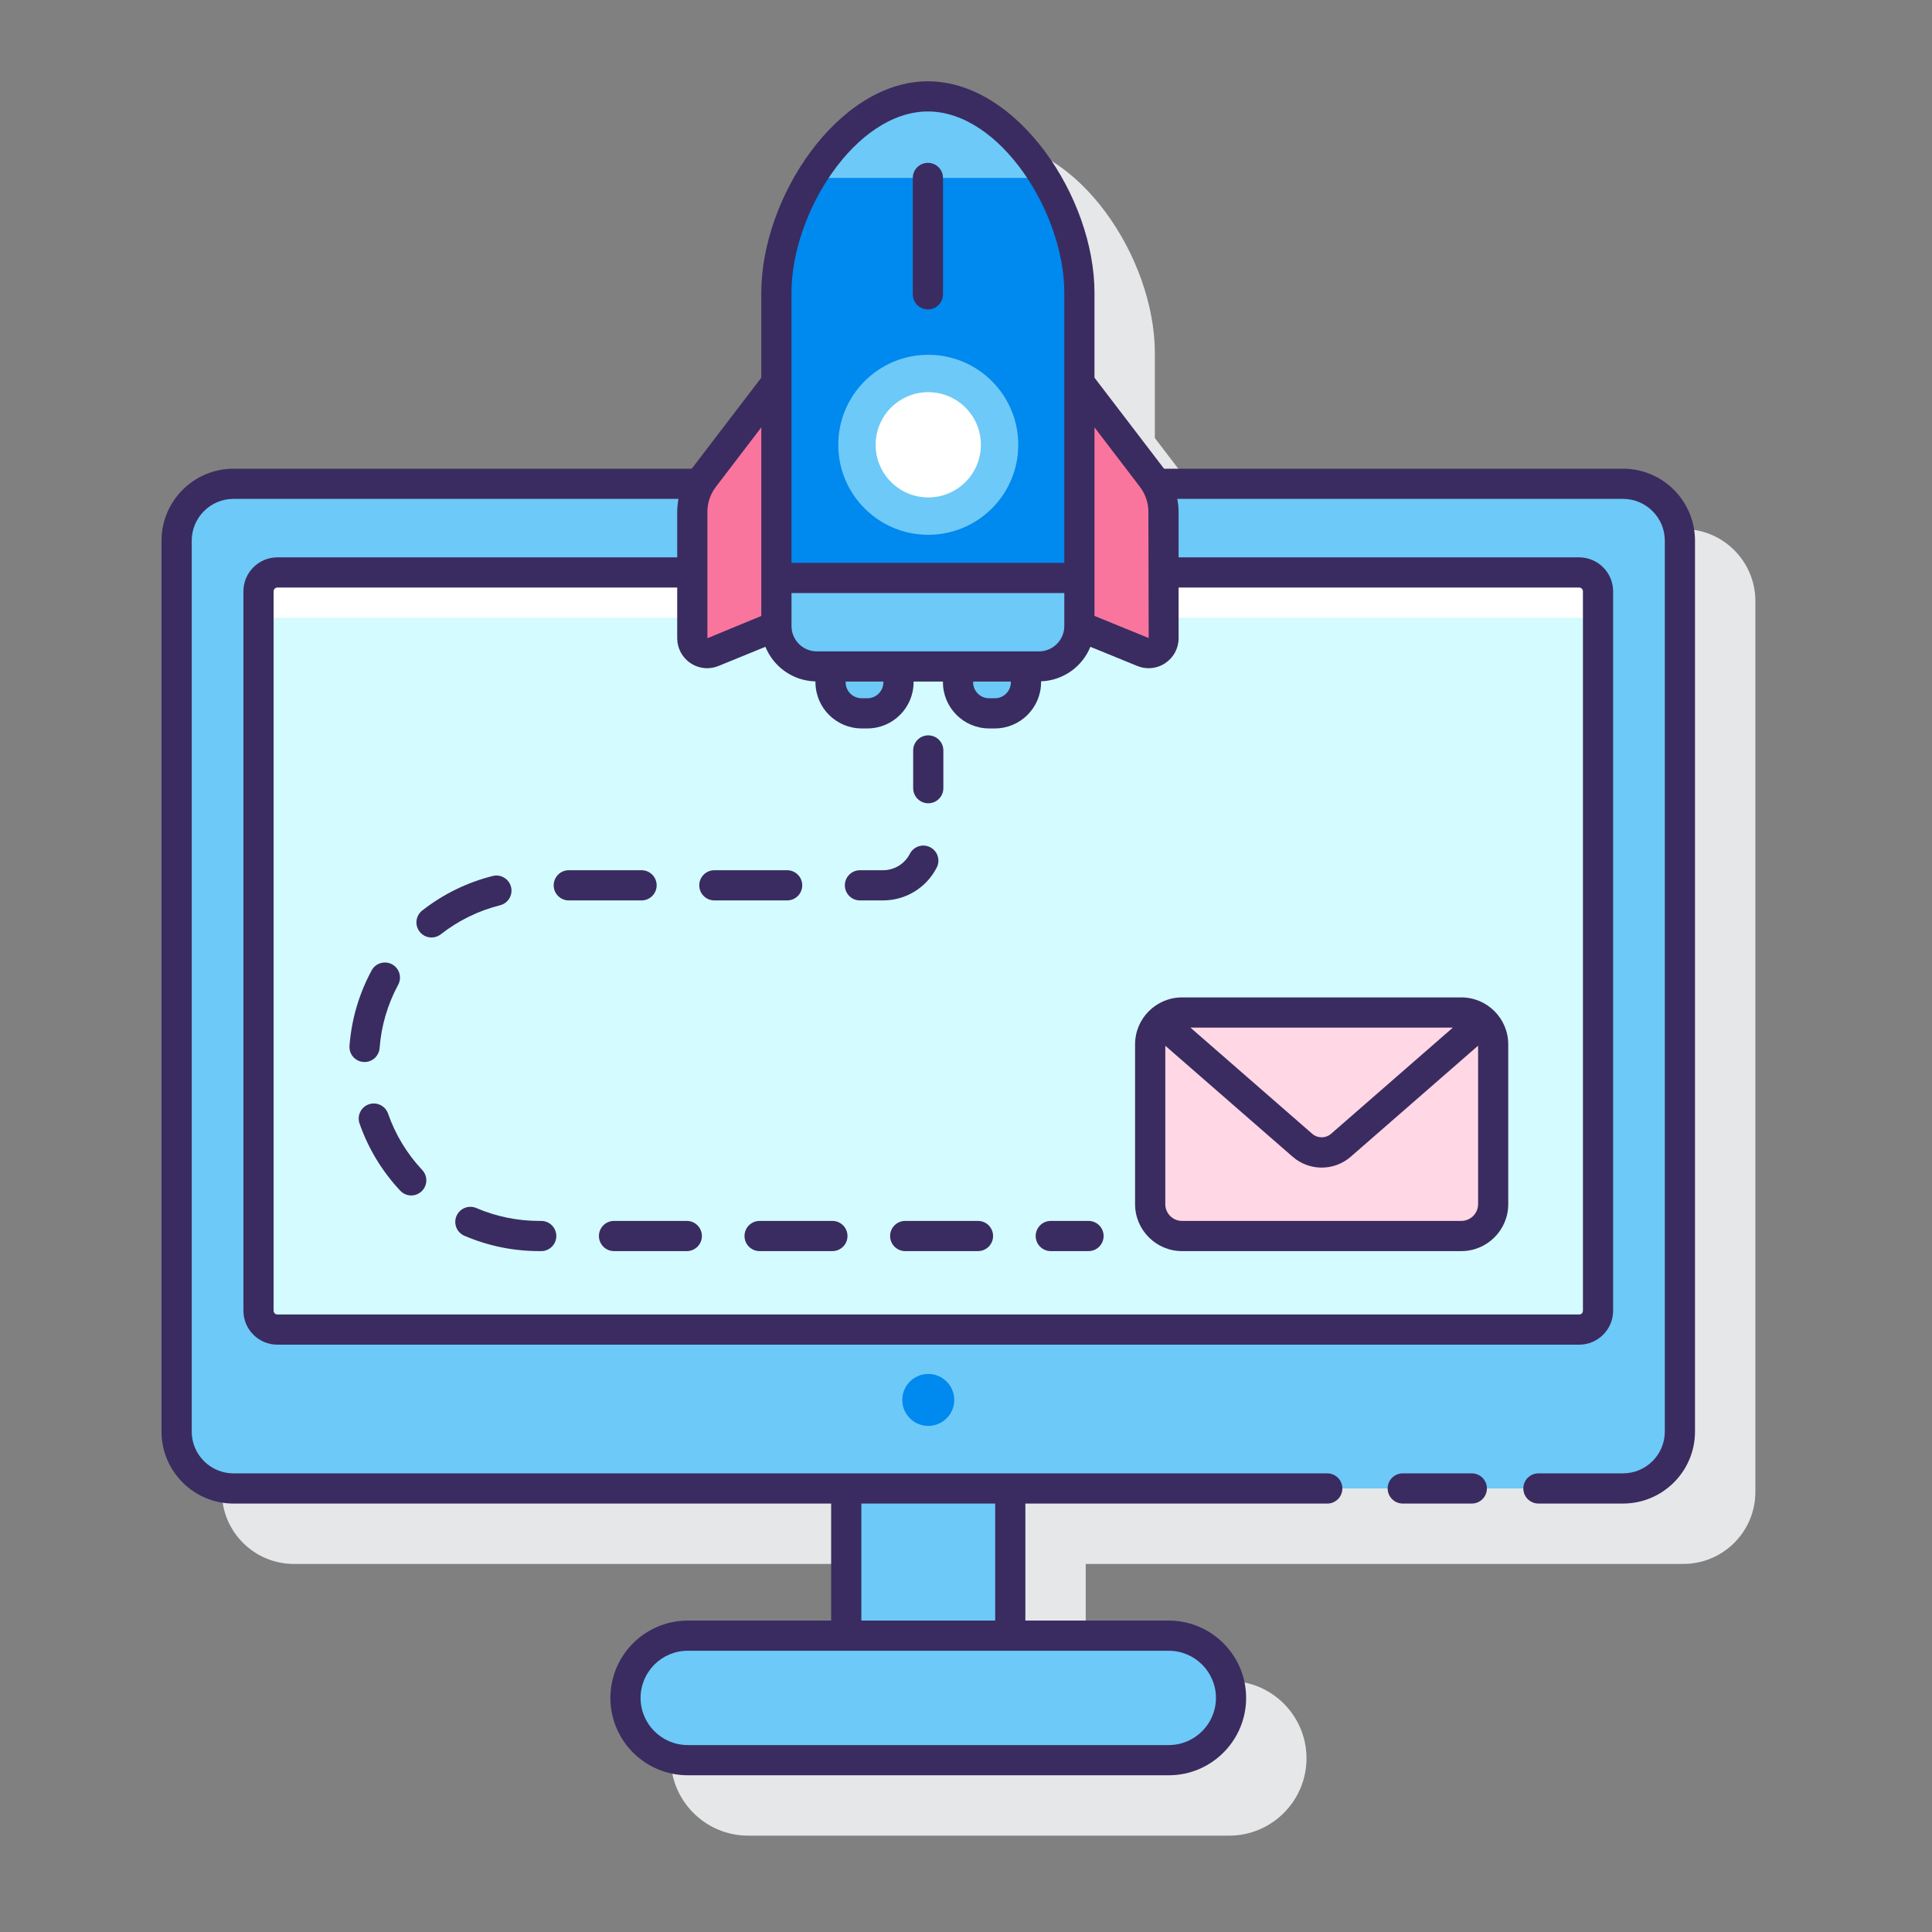
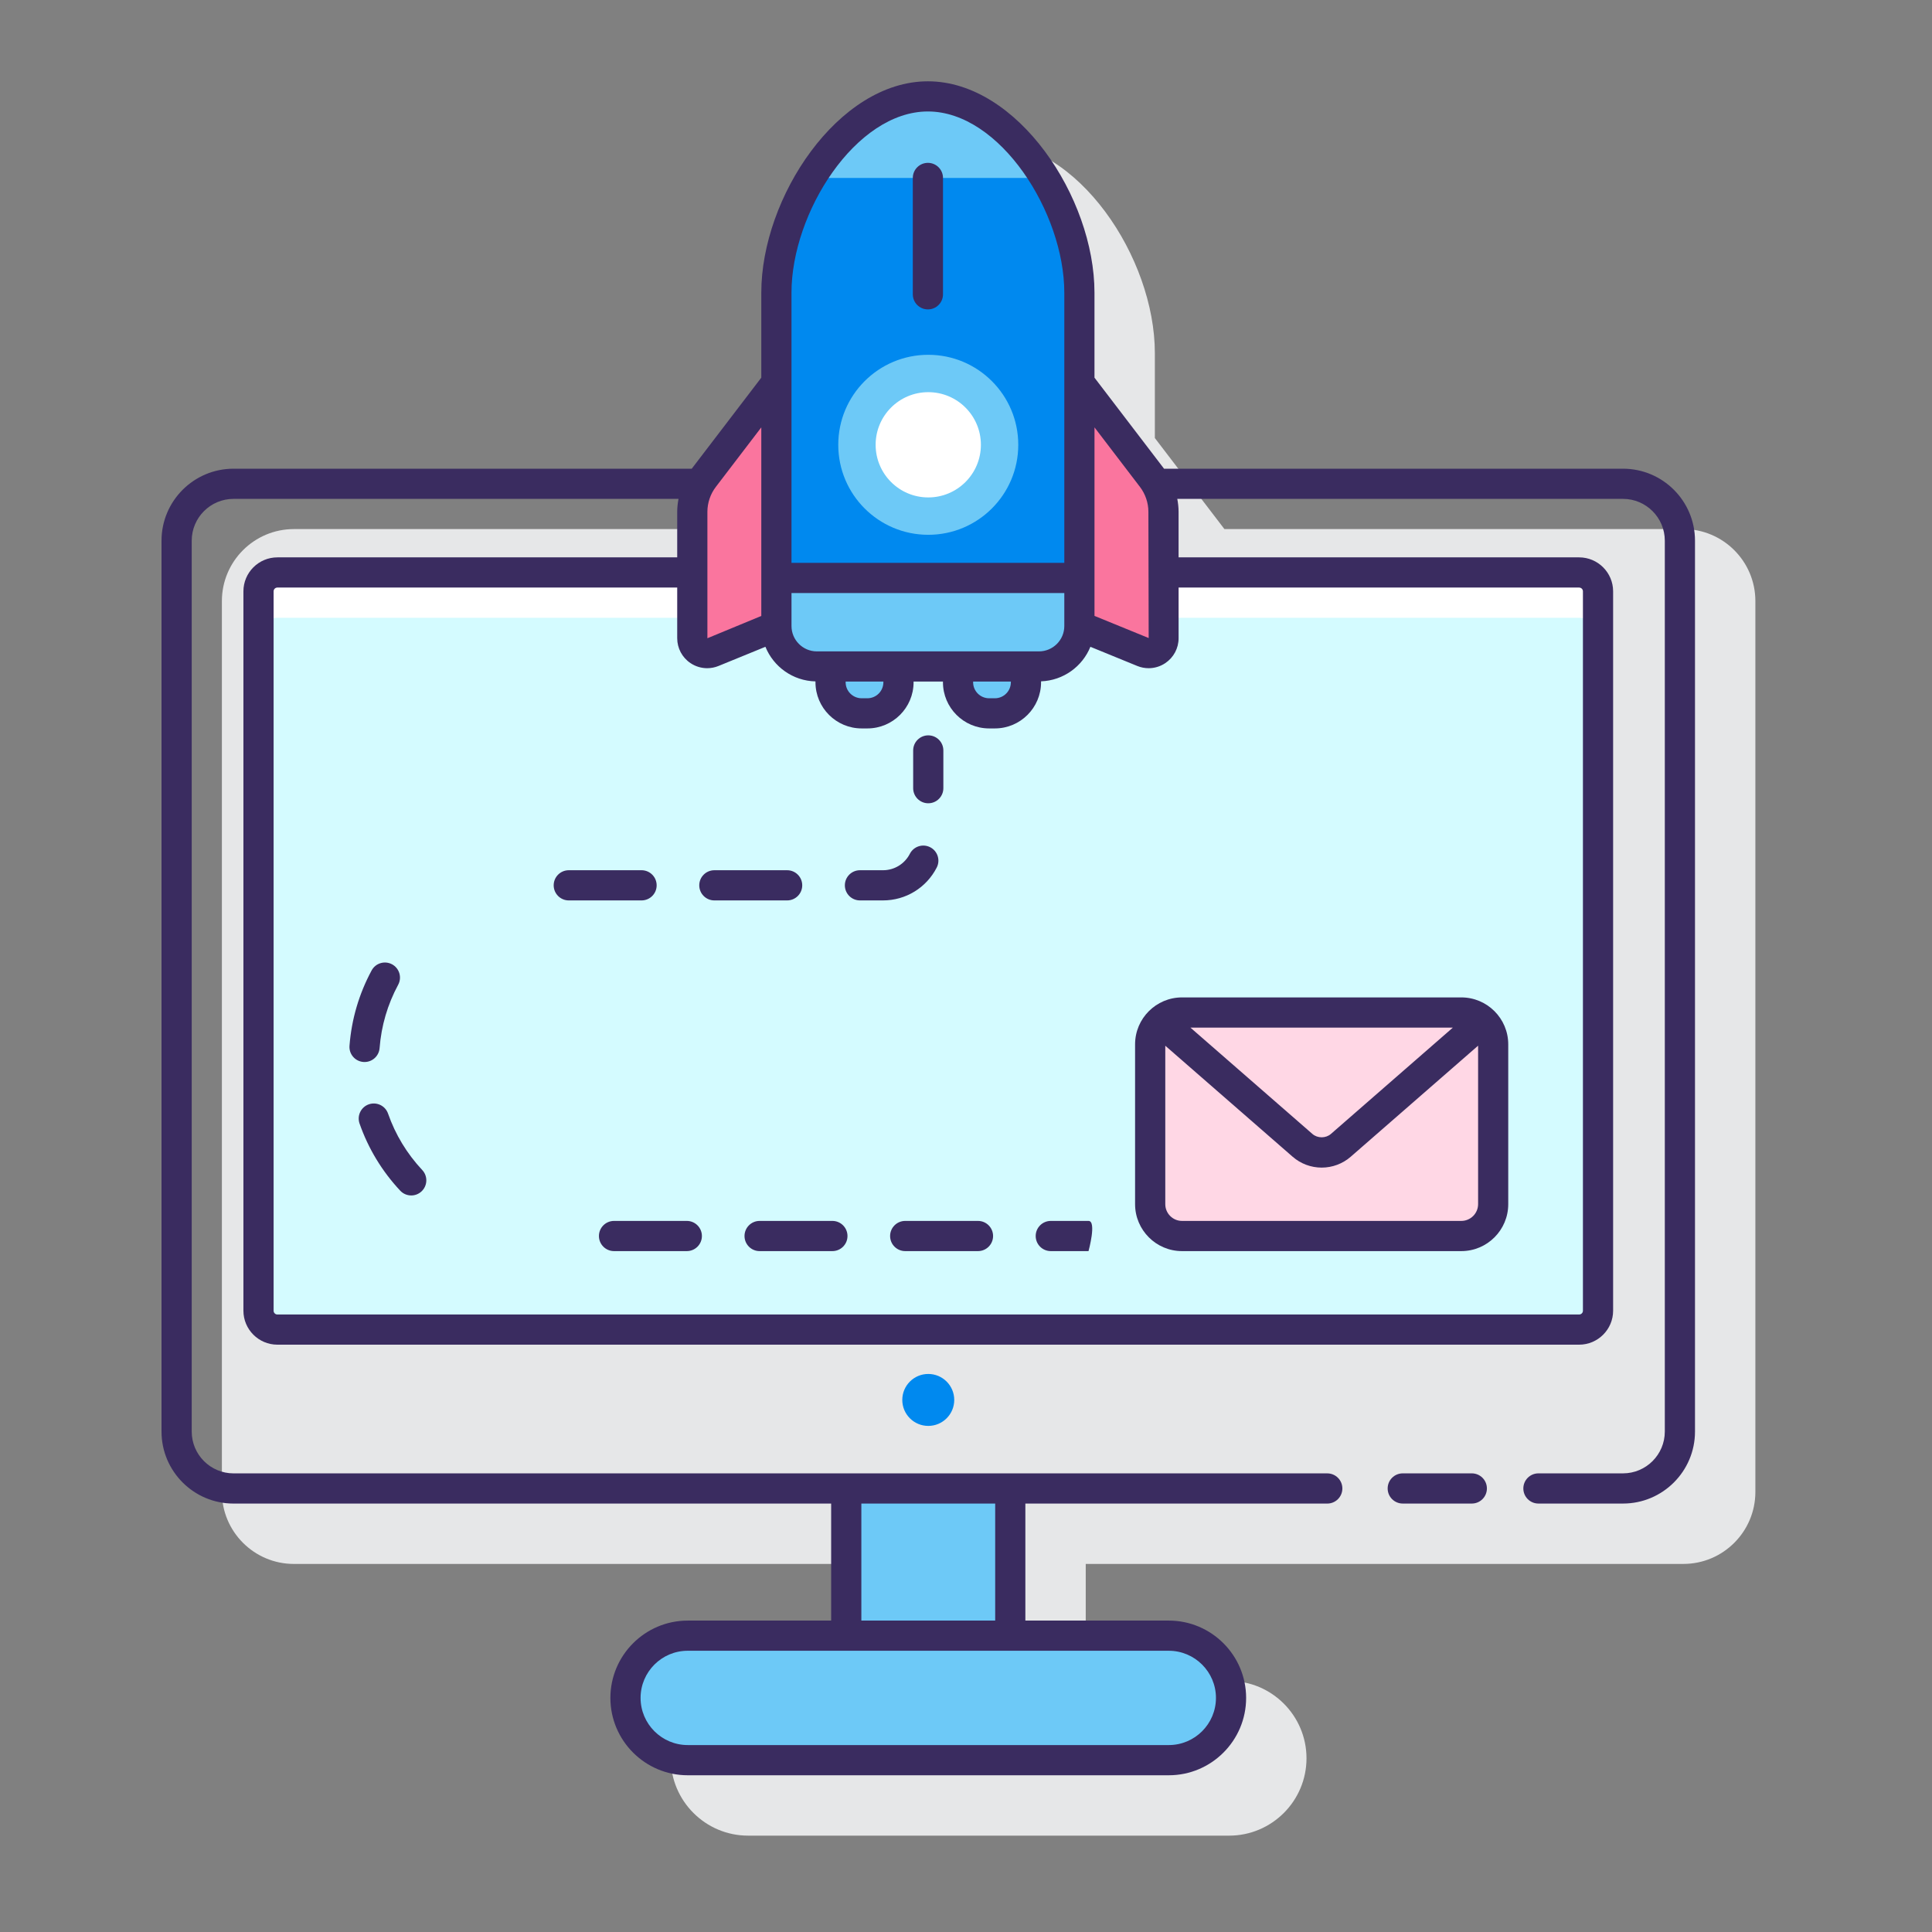
<svg xmlns="http://www.w3.org/2000/svg" xml:space="preserve" style="enable-background:new 0 0 128 128;" viewBox="0 0 128 128" y="0px" x="0px" id="Layer_1" version="1.1">
  <rect x="0" y="0" width="128" height="128" fill="#808080" stroke="none" />
  <style type="text/css">
	.st0{fill:#E6E7E8;}
	.st1{fill:#6DC9F7;}
	.st2{fill:#D4FBFF;}
	.st3{fill:#FFFFFF;}
	.st4{fill:#0089EF;}
	.st5{fill:#FA759E;}
	.st6{fill:#FFD7E5;}
	.st7{fill:#3A2C60;}
</style>
  <g>
    <path d="M111.529,35.053H81.12c-0.002-0.002-0.003-0.004-0.004-0.006l-4.604-6.026v-5.632   c0-6.303-5.093-14.002-11.037-14.002c-5.944,0-11.037,7.699-11.037,14.002v5.632l-4.604,6.026   c-0.001,0.002-0.003,0.004-0.004,0.006H19.47c-2.63,0-4.769,2.139-4.769,4.769v59.024c0,2.63,2.139,4.769,4.769,4.769h39.596v7.753   h-9.502c-2.825,0-5.124,2.298-5.124,5.124s2.299,5.124,5.124,5.124h31.871c2.825,0,5.124-2.298,5.124-5.124   s-2.299-5.124-5.124-5.124h-9.502v-7.753l39.596-0.001c2.63,0,4.769-2.139,4.769-4.769V39.821   C116.298,37.192,114.159,35.053,111.529,35.053z" class="st0" />
    <g>
      <g>
        <g>
          <rect height="9.753" width="10.867" class="st1" y="98.614" x="56.066" />
-           <path d="M107.529,98.614H15.471c-2.082,0-3.769-1.687-3.769-3.769V35.821c0-2.082,1.687-3.769,3.769-3.769h92.058      c2.082,0,3.769,1.687,3.769,3.769v59.024C111.298,96.927,109.61,98.614,107.529,98.614z" class="st1" />
          <path d="M77.436,116.615H45.564c-2.277,0-4.124-1.846-4.124-4.124l0,0c0-2.277,1.846-4.124,4.124-4.124h31.872      c2.277,0,4.124,1.846,4.124,4.124l0,0C81.559,114.769,79.713,116.615,77.436,116.615z" class="st1" />
          <path d="M104.623,88.087H18.377c-0.69,0-1.25-0.559-1.25-1.25v-47.66c0-0.69,0.559-1.25,1.25-1.25h86.246      c0.69,0,1.25,0.559,1.25,1.25v47.661C105.873,87.528,105.313,88.087,104.623,88.087z" class="st2" />
          <path d="M104.623,37.928H18.377c-0.69,0-1.25,0.559-1.25,1.25v3c0-0.69,0.559-1.25,1.25-1.25h86.246      c0.69,0,1.25,0.559,1.25,1.25v-3C105.873,38.487,105.313,37.928,104.623,37.928z" class="st3" />
          <circle r="1.721" cy="92.749" cx="61.5" class="st4" />
        </g>
      </g>
      <g>
        <g>
          <path d="M68.833,44.156H54.118c-1.48,0-2.68-1.2-2.68-2.68V19.388c0-5.543,4.494-13.003,10.037-13.003l0,0      c5.543,0,10.037,7.459,10.037,13.003v22.088C71.513,42.956,70.313,44.156,68.833,44.156z" class="st4" />
          <path d="M61.476,6.385c-3.115,0-5.899,2.356-7.74,5.403h15.48C67.375,8.741,64.591,6.385,61.476,6.385z" class="st1" />
          <path d="M51.438,38.29v3.186c0,1.48,1.2,2.68,2.68,2.68h14.715c1.48,0,2.68-1.2,2.68-2.68V38.29H51.438z" class="st1" />
          <g>
            <path d="M57.468,47.262h-0.381c-1.137,0-2.059-0.922-2.059-2.059v-1.047h4.499v1.047       C59.527,46.34,58.605,47.262,57.468,47.262z" class="st1" />
            <path d="M65.913,47.262h-0.381c-1.137,0-2.059-0.922-2.059-2.059v-1.047h4.499v1.047       C67.972,46.34,67.05,47.262,65.913,47.262z" class="st1" />
          </g>
          <path d="M51.438,41.476l-4.212,1.722c-0.649,0.265-1.359-0.212-1.359-0.913v-8.378c0-0.815,0.268-1.607,0.762-2.254      l4.809-6.295C51.438,25.358,51.438,41.476,51.438,41.476z" class="st5" />
          <path d="M71.513,41.476l4.212,1.722c0.649,0.265,1.359-0.212,1.359-0.913v-8.378c0-0.815-0.268-1.607-0.762-2.254      l-4.809-6.295V41.476z" class="st5" />
          <g>
            <circle r="5.963" cy="29.469" cx="61.5" class="st1" />
            <circle r="3.487" cy="29.469" cx="61.5" class="st3" />
          </g>
        </g>
      </g>
      <g>
        <path d="M96.816,81.889H78.312c-1.165,0-2.11-0.945-2.11-2.11V69.19c0-1.165,0.945-2.11,2.11-2.11h18.504     c1.165,0,2.11,0.945,2.11,2.11v10.589C98.925,80.944,97.981,81.889,96.816,81.889z" class="st6" />
        <g>
          <path d="M107.529,31.053H77.12c-0.002-0.002-0.003-0.004-0.004-0.006l-4.604-6.026v-5.632      c0-6.303-5.093-14.002-11.037-14.002s-11.037,7.699-11.037,14.002v5.632l-4.604,6.026c-0.001,0.002-0.003,0.004-0.004,0.006      H15.47c-2.63,0-4.769,2.139-4.769,4.769v59.024c0,2.63,2.139,4.769,4.769,4.769h39.596v7.753h-9.502      c-2.825,0-5.124,2.298-5.124,5.124s2.299,5.124,5.124,5.124h31.871c2.825,0,5.124-2.298,5.124-5.124s-2.299-5.124-5.124-5.124      h-9.502v-7.753h20.002c0.553,0,1-0.448,1-1s-0.447-1-1-1H15.471c-1.526,0-2.769-1.242-2.769-2.769V35.821      c0-1.526,1.242-2.769,2.769-2.769h29.482c-0.052,0.282-0.086,0.567-0.086,0.854v3.021h-26.49c-1.24,0-2.25,1.009-2.25,2.25      v47.661c0,1.24,1.01,2.25,2.25,2.25h86.246c1.24,0,2.25-1.009,2.25-2.25V39.177c0-1.24-1.01-2.25-2.25-2.25H78.084v-3.021      c0-0.288-0.033-0.573-0.086-0.854h29.531c1.526,0,2.769,1.242,2.769,2.769v59.024c0,1.527-1.242,2.769-2.769,2.769h-5.604      c-0.553,0-1,0.448-1,1s0.447,1,1,1h5.604c2.63,0,4.769-2.139,4.769-4.769V35.821C112.298,33.192,110.159,31.053,107.529,31.053z       M80.56,112.491c0,1.722-1.401,3.124-3.124,3.124H45.564c-1.723,0-3.124-1.401-3.124-3.124s1.401-3.124,3.124-3.124h31.871      C79.158,109.368,80.56,110.769,80.56,112.491z M65.934,107.368h-8.867v-7.753h8.867V107.368z M75.527,32.261      c0.358,0.47,0.557,1.055,0.557,1.646l0.019,8.365l-3.59-1.467v-12.49L75.527,32.261z M64.473,45.156h2.499v0.047      c0,0.584-0.475,1.059-1.059,1.059h-0.382c-0.584,0-1.059-0.475-1.059-1.059L64.473,45.156L64.473,45.156z M68.833,43.156h-0.861      h-4.499h-3.946h-4.499h-0.909c-0.926,0-1.68-0.753-1.68-1.68V39.29h18.074v2.187C70.513,42.402,69.759,43.156,68.833,43.156z       M56.027,45.156h2.499v0.047c0,0.584-0.475,1.059-1.059,1.059h-0.381c-0.584,0-1.06-0.475-1.06-1.059L56.027,45.156      L56.027,45.156z M61.476,7.385c4.782,0,9.037,6.712,9.037,12.002V37.29H52.438V19.388C52.438,14.097,56.693,7.385,61.476,7.385z       M50.438,28.315v12.493l-3.571,1.477v-8.378c0-0.591,0.198-1.176,0.558-1.647L50.438,28.315z M104.623,38.928      c0.138,0,0.25,0.112,0.25,0.25v47.661c0,0.138-0.112,0.25-0.25,0.25H18.377c-0.138,0-0.25-0.112-0.25-0.25V39.177      c0-0.138,0.112-0.25,0.25-0.25h26.49v3.357c0,0.663,0.328,1.279,0.879,1.648c0.333,0.224,0.719,0.338,1.106,0.338      c0.255,0,0.51-0.049,0.752-0.148l3.107-1.27c0.536,1.32,1.814,2.256,3.316,2.293v0.056c0,1.687,1.372,3.059,3.06,3.059h0.381      c1.687,0,3.059-1.372,3.059-3.059v-0.047h1.946v0.047c0,1.687,1.372,3.059,3.059,3.059h0.382c1.687,0,3.059-1.372,3.059-3.059      V45.14c1.48-0.056,2.738-0.982,3.268-2.288l3.106,1.27c0.243,0.099,0.498,0.148,0.753,0.148c0.388,0,0.773-0.114,1.106-0.338      c0.551-0.37,0.879-0.986,0.879-1.648v-3.357h26.538V38.928z" class="st7" />
          <path d="M97.511,97.614h-4.575c-0.553,0-1,0.448-1,1s0.447,1,1,1h4.575c0.553,0,1-0.448,1-1      S98.063,97.614,97.511,97.614z" class="st7" />
          <path d="M61.476,20.499c0.553,0,1-0.448,1-1v-7.71c0-0.552-0.447-1-1-1s-1,0.448-1,1v7.71      C60.476,20.051,60.923,20.499,61.476,20.499z" class="st7" />
-           <path d="M72.117,80.889h-2.5c-0.553,0-1,0.448-1,1s0.447,1,1,1h2.5c0.553,0,1-0.448,1-1S72.67,80.889,72.117,80.889      z" class="st7" />
+           <path d="M72.117,80.889h-2.5c-0.553,0-1,0.448-1,1s0.447,1,1,1h2.5S72.67,80.889,72.117,80.889      z" class="st7" />
          <path d="M64.794,80.889h-4.822c-0.553,0-1,0.448-1,1s0.447,1,1,1h4.822c0.553,0,1-0.448,1-1      S65.347,80.889,64.794,80.889z" class="st7" />
          <path d="M55.148,80.889h-4.822c-0.553,0-1,0.448-1,1s0.447,1,1,1h4.822c0.553,0,1-0.448,1-1      S55.701,80.889,55.148,80.889z" class="st7" />
          <path d="M45.503,80.889h-4.822c-0.553,0-1,0.448-1,1s0.447,1,1,1h4.822c0.553,0,1-0.448,1-1      S46.056,80.889,45.503,80.889z" class="st7" />
          <path d="M43.505,58.655c0-0.552-0.447-1-1-1h-4.822c-0.553,0-1,0.448-1,1s0.447,1,1,1h4.822      C43.058,59.655,43.505,59.207,43.505,58.655z" class="st7" />
-           <path d="M35.857,80.889h-0.123c-1.45,0-2.855-0.287-4.178-0.854c-0.504-0.215-1.096,0.018-1.312,0.526      c-0.218,0.507,0.018,1.095,0.525,1.313c1.572,0.673,3.242,1.015,4.965,1.015h0.123c0.553,0,1-0.448,1-1      S36.41,80.889,35.857,80.889z" class="st7" />
          <path d="M53.15,58.655c0-0.552-0.447-1-1-1h-4.822c-0.553,0-1,0.448-1,1s0.447,1,1,1h4.822      C52.703,59.655,53.15,59.207,53.15,58.655z" class="st7" />
          <path d="M62.061,57.477c0.252-0.492,0.058-1.094-0.434-1.346c-0.493-0.251-1.094-0.057-1.346,0.434      c-0.345,0.672-1.027,1.09-1.781,1.09h-1.526c-0.553,0-1,0.448-1,1s0.447,1,1,1H58.5C60.008,59.655,61.372,58.82,62.061,57.477z" class="st7" />
          <path d="M25.709,73.778c-0.183-0.521-0.752-0.794-1.274-0.614c-0.521,0.182-0.796,0.753-0.614,1.274      c0.581,1.66,1.487,3.156,2.694,4.447c0.197,0.211,0.464,0.317,0.73,0.317c0.245,0,0.49-0.089,0.683-0.27      c0.403-0.377,0.425-1.01,0.048-1.413C26.96,76.433,26.197,75.174,25.709,73.778z" class="st7" />
-           <path d="M33.858,58.762c-0.135-0.536-0.679-0.859-1.214-0.726c-1.705,0.43-3.276,1.199-4.67,2.287      c-0.436,0.34-0.513,0.968-0.173,1.403c0.197,0.253,0.491,0.385,0.789,0.385c0.215,0,0.432-0.069,0.614-0.212      c1.173-0.915,2.494-1.562,3.928-1.923C33.668,59.841,33.993,59.297,33.858,58.762z" class="st7" />
          <path d="M24.153,70.361c0.518,0,0.955-0.398,0.996-0.923c0.114-1.48,0.529-2.892,1.231-4.195      c0.263-0.486,0.081-1.093-0.405-1.355c-0.487-0.26-1.093-0.08-1.354,0.406c-0.836,1.551-1.329,3.23-1.466,4.99      c-0.043,0.551,0.369,1.032,0.92,1.074C24.102,70.36,24.128,70.361,24.153,70.361z" class="st7" />
          <path d="M61.5,53.219c0.553,0,1-0.448,1-1v-2.5c0-0.552-0.447-1-1-1s-1,0.448-1,1v2.5      C60.5,52.771,60.947,53.219,61.5,53.219z" class="st7" />
          <path d="M75.202,69.19v10.589c0,1.715,1.395,3.11,3.109,3.11h18.504c1.715,0,3.11-1.395,3.11-3.11V69.19      c0-1.714-1.396-3.109-3.11-3.109H78.312C76.597,66.081,75.202,67.476,75.202,69.19z M96.815,80.889H78.312      c-0.611,0-1.109-0.498-1.109-1.11V69.282l8.436,7.353c0.533,0.466,1.218,0.722,1.926,0.722s1.393-0.256,1.926-0.722l8.437-7.356      v10.5C97.926,80.391,97.428,80.889,96.815,80.889z M78.868,68.081h17.389l-8.082,7.047c-0.34,0.295-0.883,0.295-1.223,0      L78.868,68.081z" class="st7" />
        </g>
      </g>
    </g>
  </g>
</svg>